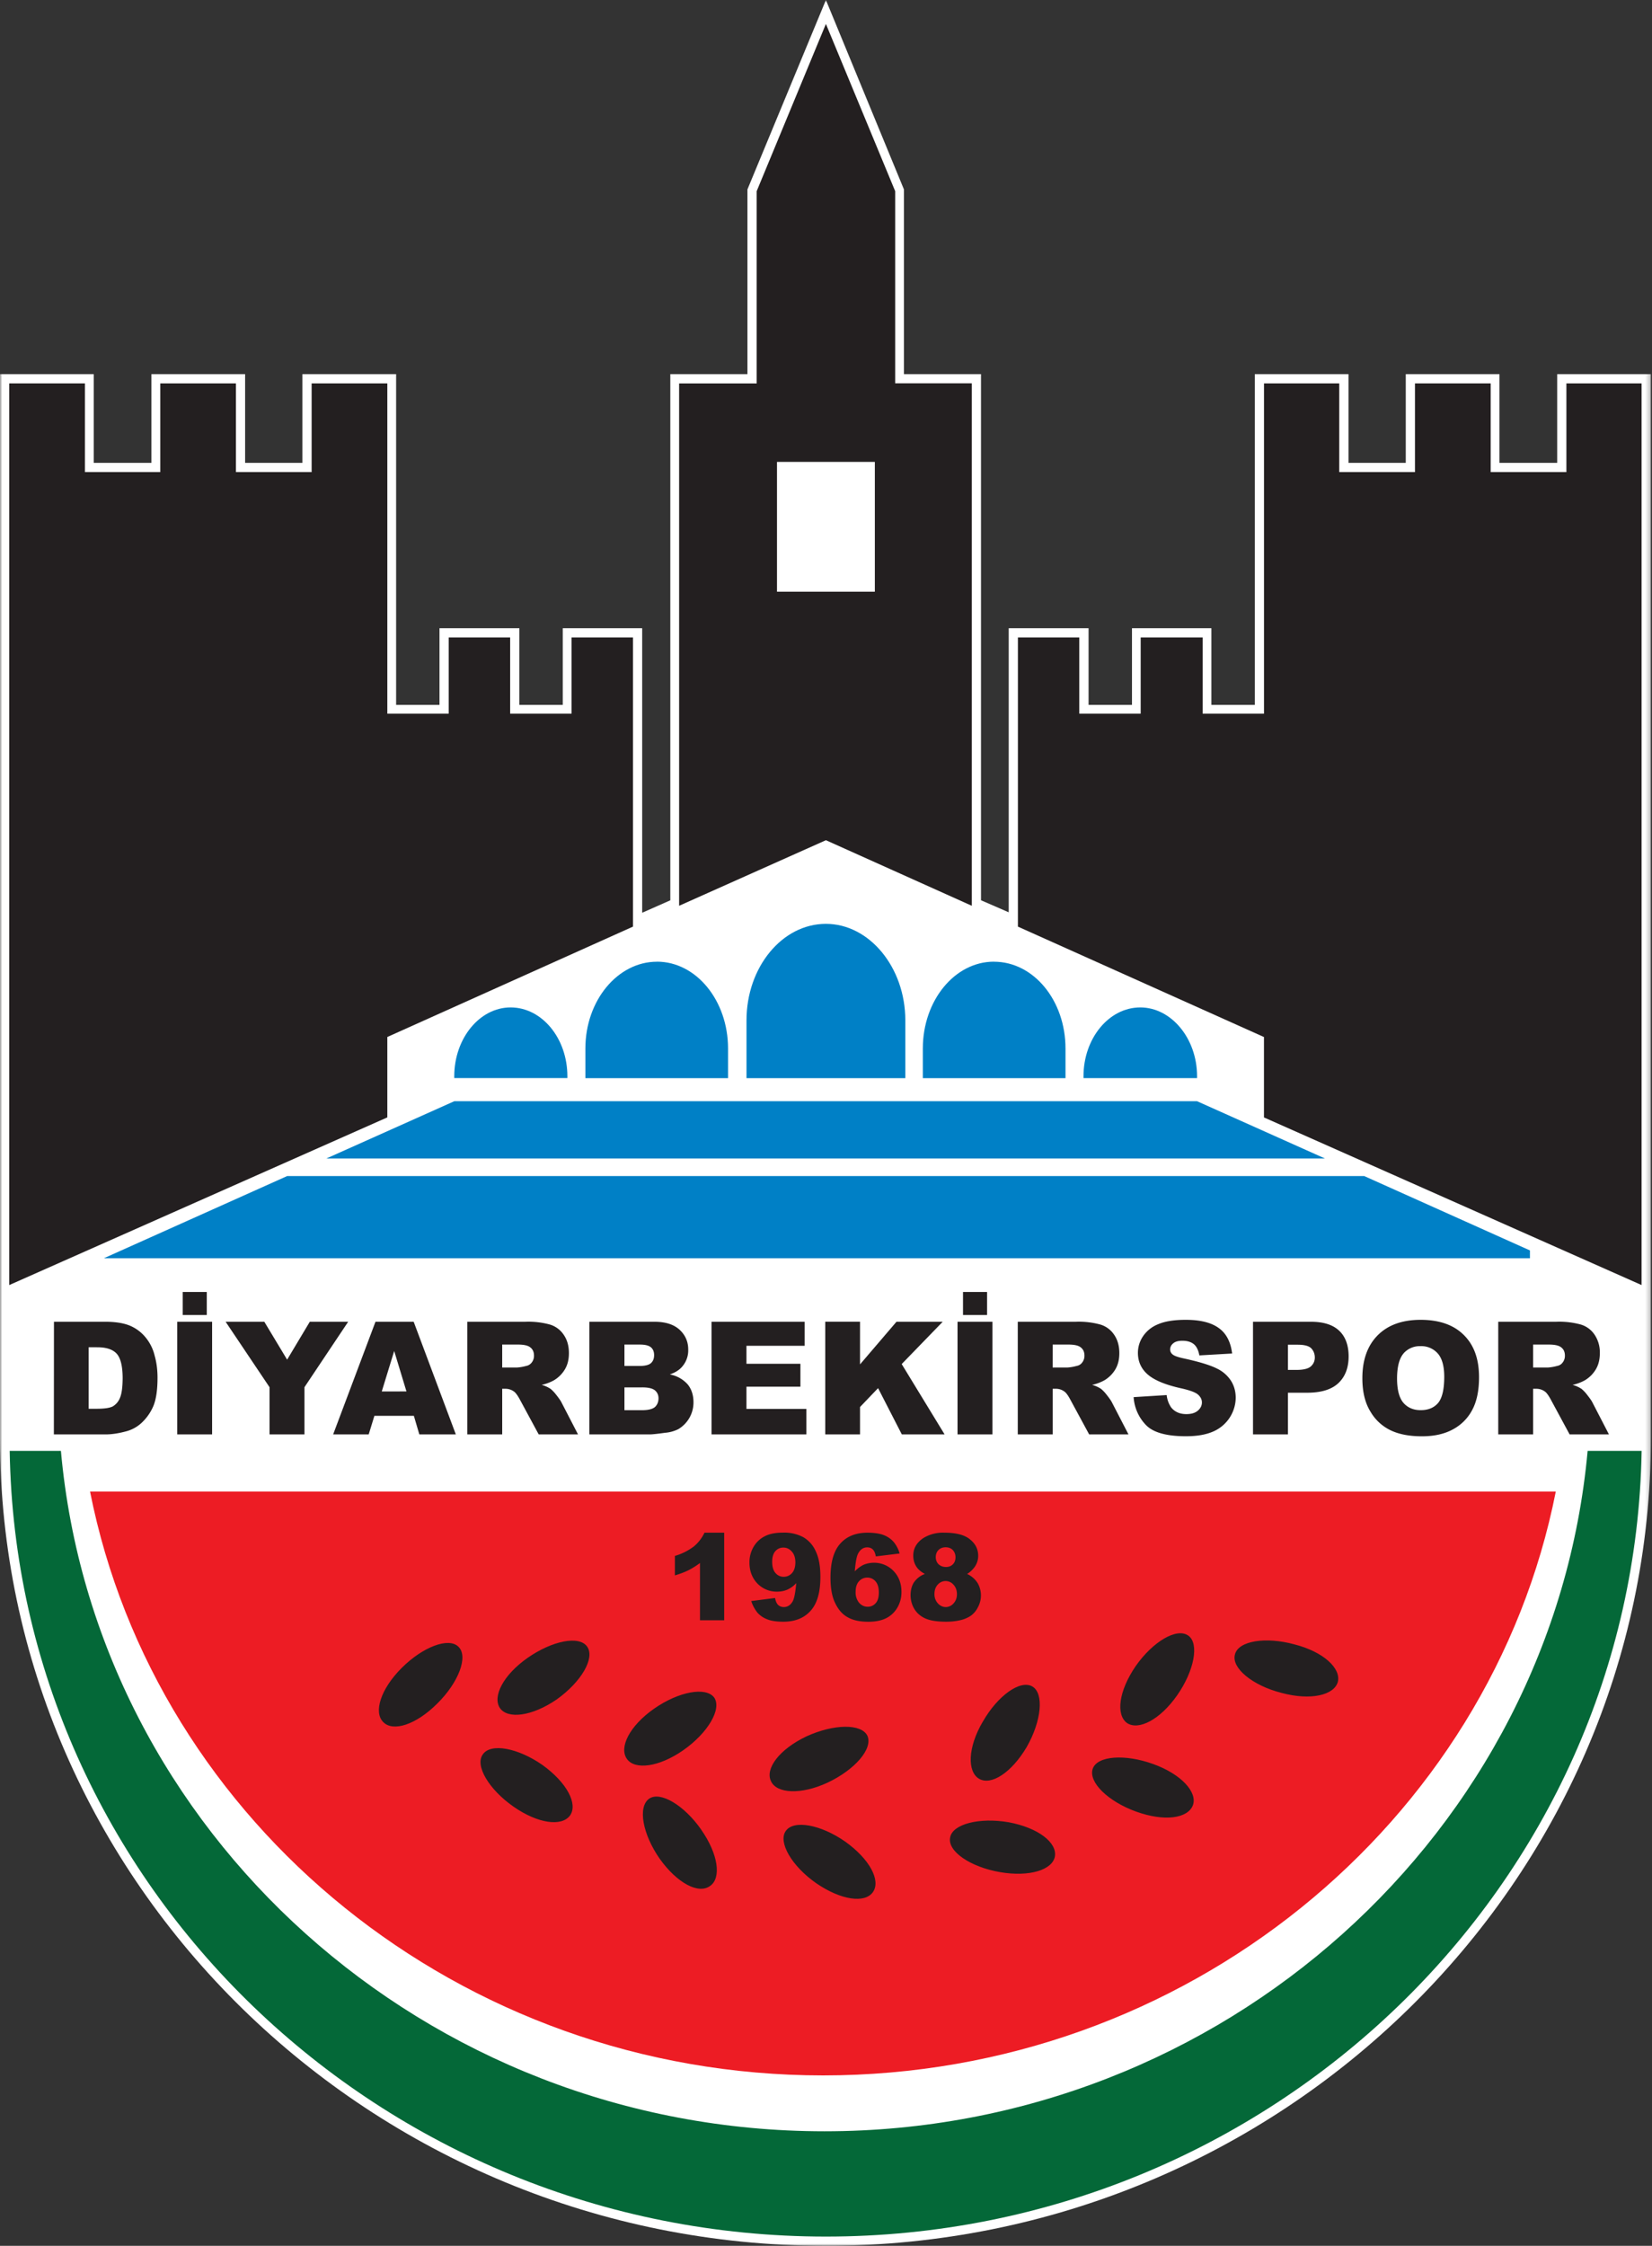
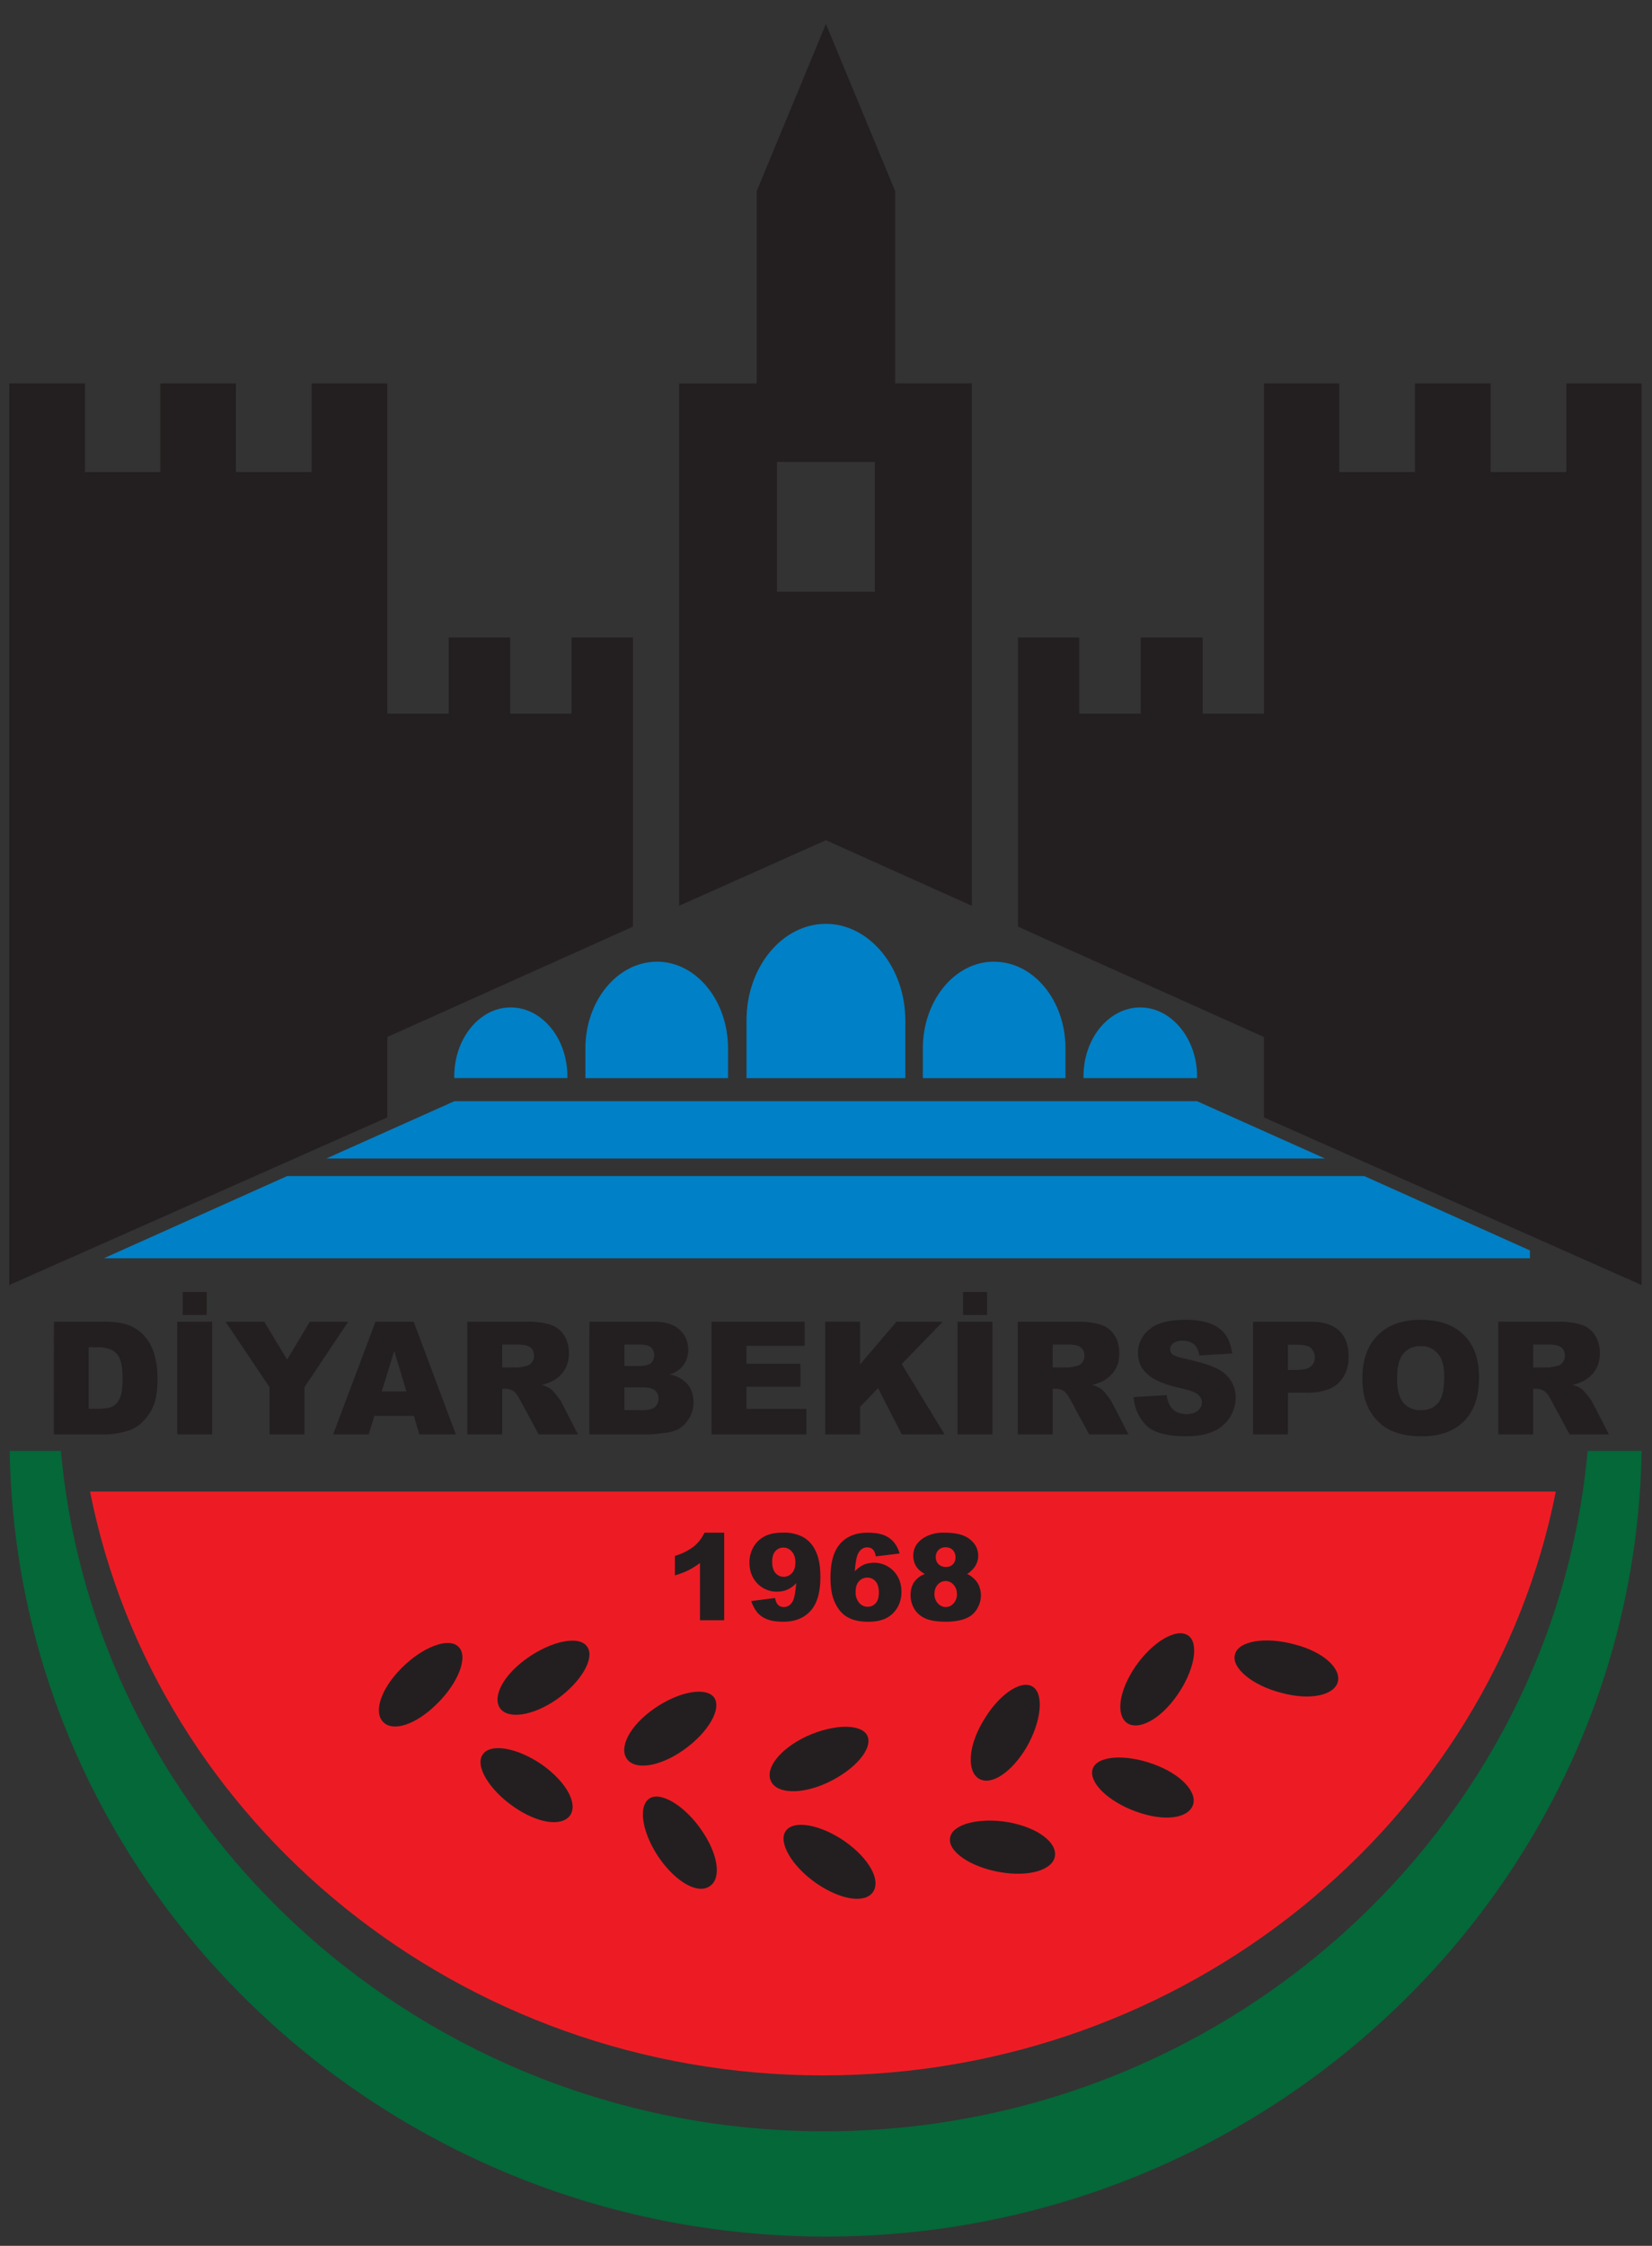
<svg xmlns="http://www.w3.org/2000/svg" width="368" height="500" fill="none">
  <rect width="100%" height="100%" fill="#333333" stroke="none" />
  <mask id="a" width="368" height="500" x="0" y="0" maskUnits="userSpaceOnUse" style="mask-type:luminance">
-     <path fill="#fff" d="M0 0h367.75v500H0z" />
-   </mask>
+     </mask>
  <g mask="url(#a)">
-     <path fill="#fff" fill-rule="evenodd" d="M183.98 500c101.2 0 183.77-80.83 183.77-179.86V83.3h-20.87v19.75h-12.86V83.3h-20.87v19.75h-12.76V83.3h-20.87v73.63h-9.67v-17.07h-17.69v17.07h-9.67v-17.07H224.7v63.25l-6.17-2.68V83.3h-17.17V42.17L183.98 0 166.5 42.17V83.3h-17.18v117.14l-6.27 2.77v-63.35h-17.69v17.07h-9.67v-17.07H97.9v17.07h-9.66V83.3H67.36v19.75H54.6V83.3H33.73v19.75H20.88V83.3H0v236.84C0 419.17 82.68 500 183.98 500" clip-rule="evenodd" />
+     <path fill="#fff" fill-rule="evenodd" d="M183.98 500c101.2 0 183.77-80.83 183.77-179.86V83.3h-20.87v19.75h-12.86V83.3h-20.87v19.75h-12.76V83.3h-20.87v73.63h-9.67v-17.07h-17.69v17.07h-9.67v-17.07H224.7v63.25l-6.17-2.68V83.3h-17.17V42.17L183.98 0 166.5 42.17V83.3h-17.18v117.14l-6.27 2.77h-17.69v17.07h-9.67v-17.07H97.9v17.07h-9.66V83.3H67.36v19.75H54.6V83.3H33.73v19.75H20.88V83.3H0v236.84C0 419.17 82.68 500 183.98 500" clip-rule="evenodd" />
  </g>
  <path fill="#231f20" fill-rule="evenodd" d="M127.32 141.92v16.97h-13.68v-16.97H99.96v16.97H86.28V85.36H69.42v19.74H52.55V85.36H35.7v19.74H18.92V85.36H2.06V286.1l84.22-37.33v-17.9L141 206.3v-64.38zm221.61-56.56v19.74h-16.87V85.36H315.2v19.74h-16.87V85.36h-16.76v73.53H267.9v-16.97h-13.8v16.97h-13.68v-16.97h-13.67v64.38l54.81 24.58v17.9l84.12 37.32V85.36zm-175.85 46.37h21.8v-28.9h-21.8zm10.9 55.33-32.7 14.6V85.37h17.28V42.56l15.42-37.23 15.43 37.23v42.78h17.07v116.32z" clip-rule="evenodd" />
  <path fill="#0080c6" fill-rule="evenodd" d="M146.34 214.1c8.74 0 15.84 8.65 15.84 19.34v6.59H130.4v-6.59c0-10.7 7.2-19.33 15.94-19.33m37.64-8.43c9.66 0 17.69 9.67 17.69 21.5v12.85h-35.38v-12.86c0-11.82 7.92-21.49 17.69-21.49m-70.24 18.61c7 0 12.65 6.89 12.65 15.32v.41h-25.2v-.4c0-8.44 5.66-15.33 12.55-15.33M72.7 257.92l28.5-12.75h165.46l28.49 12.75zm-49.56 22.21 40.83-18.3h239.92l36.92 16.56v1.74zm198.27-66.03c-8.74 0-15.84 8.65-15.84 19.34v6.59h31.78v-6.59c0-10.7-7.09-19.33-15.94-19.33m32.6 10.18c-6.99 0-12.65 6.89-12.65 15.32v.41h25.3v-.4c0-8.44-5.76-15.33-12.65-15.33" clip-rule="evenodd" />
  <path fill="#046838" fill-rule="evenodd" d="M353.66 323.02c-7.7 84.73-81.14 151.48-170 151.48-88.95 0-162.48-66.75-170.09-151.48H2.16c1.54 96.66 82.58 174.92 181.82 174.92 99.03 0 180.07-78.26 181.71-174.92z" clip-rule="evenodd" />
  <path fill="#ed1c24" fill-rule="evenodd" d="M346.57 332.07c-14.6 73.84-82.38 129.99-163.21 129.99-80.94 0-148.7-56.15-163.3-129.99z" clip-rule="evenodd" />
  <path fill="#231f20" fill-rule="evenodd" d="M288.36 366.1c6.48 1.65 10.39 5.35 9.66 8.34-.82 2.97-6.06 4.21-12.54 2.46-6.48-1.64-11.2-5.55-10.39-8.53.72-3.09 6.9-4.02 13.27-2.27m-69.42 17.18c-3.4 5.76-3.5 11.2-.82 12.75 2.67 1.54 7.2-1.34 10.6-7.1 3.28-5.75 3.9-11.93 1.23-13.47-2.68-1.54-7.72 2.06-11 7.82m37.95 9.46c6.26 2.26 9.86 6.27 8.84 9.15-1.14 2.99-6.38 3.7-12.65 1.44s-10.7-6.58-9.67-9.56c1.03-2.88 7.2-3.3 13.47-1.03M224.7 405.7c6.58 1.23 10.8 4.53 10.29 7.6-.52 2.99-5.66 4.64-12.24 3.5s-11.72-4.62-11.1-7.7c.5-2.99 6.47-4.53 13.05-3.4m28.28-34.76c-3.8 5.56-4.42 10.8-1.95 12.65 2.57 1.75 7.4-.72 11.2-6.17 3.81-5.45 4.95-11.52 2.48-13.27-2.57-1.85-7.92 1.34-11.73 6.79m-73.32 15.63c-6.07 2.88-9.26 7.2-7.92 9.97 1.23 2.78 6.68 3.1 12.65.32 6.07-2.88 10.08-7.51 8.84-10.4-1.33-2.77-7.5-2.66-13.57.11m8.64 23.45c5.45 3.9 7.92 8.63 6.17 11.2s-7.1 1.86-12.65-1.95c-5.45-3.8-8.54-9.15-6.79-11.62 1.75-2.57 7.82-1.44 13.27 2.37m-42.58-29.62c-5.45 3.8-7.91 8.64-6.06 11.21 1.74 2.47 7.1 1.85 12.54-1.95 5.45-3.8 8.64-9.16 6.89-11.73-1.85-2.46-7.92-1.33-13.37 2.47m10.48 26.95c3.82 5.45 4.53 10.8 1.96 12.54-2.57 1.86-7.3-.61-11.2-6.06-3.81-5.46-4.94-11.52-2.37-13.37 2.47-1.75 7.82 1.44 11.62 6.89m-38.67-38.26c-5.44 3.8-7.91 8.64-6.16 11.21 1.74 2.46 7.1 1.85 12.65-1.96 5.45-3.9 8.53-9.15 6.78-11.72s-7.81-1.34-13.27 2.47m3.29 23.85c5.45 3.92 7.92 8.65 6.17 11.22-1.85 2.57-7.2 1.85-12.64-1.96-5.45-3.8-8.64-9.15-6.8-11.62 1.75-2.57 7.82-1.44 13.27 2.36m-31.36-21.59c-4.73 4.73-6.27 9.87-4.11 12.03 2.16 2.26 7.3.63 12.03-4.1 4.73-4.64 7-10.5 4.73-12.66-2.16-2.16-7.92 0-12.65 4.73" clip-rule="evenodd" />
  <path fill="#231f20" d="M12 319.35h11.54q2.04 0 4.62-.7a8 8 0 0 0 3.47-1.96 11 11 0 0 0 2.56-3.72q.9-2.24.9-6.24c0-1.7-.2-3.36-.63-4.87a10 10 0 0 0-1.96-4.02 9 9 0 0 0-3.47-2.66q-2.09-.9-5.5-.91H12.02zm9.68-19.4q3.03 0 4.34 1.46 1.3 1.48 1.3 5.47-.02 2.99-.6 4.34a3.8 3.8 0 0 1-1.61 1.9q-1 .51-3.47.52h-1.89v-13.7zm17.8 19.4h7.77v-25.08h-7.77zm1.22-26.59h5.36v-5.12H40.7zm19.34 16.08v10.51h7.78v-10.51l9.74-14.57h-8.55l-5.05 8.44-5.08-8.44h-8.62zm33.37 10.51h8.13l-9.39-25.08h-8.51l-9.43 25.08h7.92l1.27-4.14h8.79zm-8.37-9.56 2.77-9.01 2.73 9zm26.83 9.56v-10.16h.7q1.05 0 1.9.6.59.4 1.4 1.92l4.13 7.64h8.76l-3.75-7.25q-.3-.54-1.09-1.54a8 8 0 0 0-1.26-1.34 7 7 0 0 0-2-.9 10 10 0 0 0 2.74-1.02 7 7 0 0 0 2.45-2.46q.89-1.5.88-3.6 0-2.4-1.16-4.07a5.6 5.6 0 0 0-3.08-2.28 18 18 0 0 0-5.46-.62H104.1v25.08zm0-20h3.4q2.13-.02 2.9.66.8.64.78 1.86a2.4 2.4 0 0 1-.5 1.47 2 2 0 0 1-1.26.77 10 10 0 0 1-2.06.35h-3.26zm19.41 20h13.39q.83.01 3.46-.36a8 8 0 0 0 2.95-.8 6.9 6.9 0 0 0 3.4-5.99q0-2.37-1.27-3.96a7 7 0 0 0-4-2.24q1.8-.63 2.7-1.68a5.5 5.5 0 0 0 1.4-3.82q.02-2.64-1.92-4.45-1.94-1.78-5.6-1.78h-14.5zm7.82-20h3.43q1.77 0 2.48.62.7.6.7 1.73 0 1.14-.7 1.78-.72.63-2.55.63h-3.36zm0 9.53h3.92q2.03-.01 2.87.66.8.68.8 1.78-.01 1.2-.8 1.94-.83.69-2.84.7h-3.95zm19.4 10.47h21.13v-5.68h-13.35v-4.94h12.02v-5.11h-12.02v-4h12.96v-5.35H158.5zm25.33 0h7.75v-6.1l4.02-4.2 5.29 10.3h9.53l-9.56-15.66 9.14-9.42h-10.3l-8.12 9.49v-9.5h-7.75zm29.47 0h7.77v-25.08h-7.77zm1.22-26.59h5.36v-5.12h-5.36zm19.98 26.59v-10.16h.7q1.04 0 1.88.6.6.4 1.4 1.92l4.14 7.64h8.76l-3.75-7.25q-.3-.54-1.09-1.54a8 8 0 0 0-1.26-1.34 7 7 0 0 0-2-.9 10 10 0 0 0 2.74-1.02 7 7 0 0 0 2.45-2.46q.88-1.5.87-3.6 0-2.4-1.15-4.07a5.6 5.6 0 0 0-3.08-2.28 18 18 0 0 0-5.47-.62h-12.92v25.08zm0-20h3.39q2.13-.02 2.9.66.8.64.78 1.86a2.4 2.4 0 0 1-.5 1.47q-.46.63-1.26.77a10 10 0 0 1-2.06.35h-3.26zm20.83 17.97c1.62 1.64 4.6 2.44 8.83 2.44 2.46 0 4.45-.34 6.06-1.04a8.3 8.3 0 0 0 5.05-7.54q-.01-2.07-1.01-3.7a7.6 7.6 0 0 0-3.19-2.8q-2.22-1.12-7.25-2.22-2.06-.43-2.6-.91a1.4 1.4 0 0 1-.56-1.09q0-.83.7-1.4.68-.57 2.03-.56 1.62 0 2.56.77c.63.53 1.01 1.37 1.22 2.49l7.3-.42q-.49-3.94-3.02-5.7-2.5-1.8-7.32-1.8-3.9 0-6.17.99a7.3 7.3 0 0 0-3.36 2.7 6.6 6.6 0 0 0-1.12 3.63q0 2.94 2.18 4.84t7.28 3.05q3.11.68 3.96 1.46.84.77.84 1.73-.01 1.05-.91 1.82-.89.77-2.56.77-2.2 0-3.4-1.51a6 6 0 0 1-.98-2.73l-7.36.46a9.8 9.8 0 0 0 2.8 6.27m23.79 2.03h7.78v-9.28h4.24q4.72.01 7-2.14t2.28-5.96c0-2.45-.7-4.38-2.1-5.7q-2.1-2-6.3-2h-12.9zm7.78-19.97h2.21q2.2.01 2.98.8.79.84.8 2.04 0 1.2-.9 2c-.6.52-1.69.77-3.16.77h-1.93zm18.3 14.75a10.4 10.4 0 0 0 4.5 4.27q2.8 1.37 7.05 1.37 4.14 0 6.97-1.58a10.3 10.3 0 0 0 4.28-4.38c.98-1.85 1.47-4.28 1.47-7.18 0-4.07-1.12-7.18-3.4-9.42q-3.37-3.37-9.63-3.37-6.12.01-9.53 3.43-3.42 3.43-3.43 9.53-.01 4.43 1.71 7.33m7.45-12.8a4.8 4.8 0 0 1 3.75-1.63 4.9 4.9 0 0 1 3.9 1.64q1.42 1.63 1.43 5.15 0 4.22-1.36 5.85-1.38 1.62-3.9 1.61-2.42 0-3.85-1.65-1.41-1.68-1.4-5.46.02-3.82 1.43-5.5m28.88 18.01v-10.16h.7q1.05 0 1.9.6.59.4 1.4 1.92l4.13 7.64h8.76l-3.75-7.25q-.3-.54-1.09-1.54a8 8 0 0 0-1.26-1.34 7 7 0 0 0-2-.9 10 10 0 0 0 2.74-1.02 7 7 0 0 0 2.45-2.46q.89-1.5.88-3.6a7 7 0 0 0-1.16-4.07 5.6 5.6 0 0 0-3.08-2.28 18 18 0 0 0-5.46-.62h-12.93v25.08zm0-20h3.4q2.13-.02 2.9.66.8.64.78 1.86a2.4 2.4 0 0 1-.5 1.47q-.46.63-1.26.77a10 10 0 0 1-2.06.35h-3.26zm-184.59 41.88a9 9 0 0 1-2.36 3.06 13 13 0 0 1-4.23 2.11v4.34q1.83-.55 3.08-1.18 1.2-.61 2.51-1.58v12.75h5.39v-19.5zM168.69 359a5.6 5.6 0 0 0 2.2 1.51q1.32.54 3.61.54 3.89 0 6.05-2.41 2.21-2.41 2.2-7.6 0-3.54-1.04-5.68a6.7 6.7 0 0 0-2.79-3.14 9 9 0 0 0-4.6-1q-2.41 0-3.97.81a6 6 0 0 0-2.5 2.38 6.7 6.7 0 0 0-.9 3.49q0 2.78 1.76 4.64a6 6 0 0 0 4.37 1.82q1.32-.01 2.33-.46a6 6 0 0 0 1.96-1.44q-.27 3.08-.78 4.04-.73 1.29-2 1.29-.74-.01-1.24-.46-.49-.46-.7-1.56l-5.3.68a8 8 0 0 0 1.34 2.54m7.74-8.77q-.76.83-1.87.83-1.1-.01-1.83-.86-.72-.85-.72-2.46 0-1.58.7-2.38.72-.8 1.77-.8 1.13-.01 1.9.88.8.87.8 2.44-.02 1.53-.75 2.35m22.64-6.93a5.6 5.6 0 0 0-2.2-1.52q-1.34-.53-3.62-.54-3.89 0-6.05 2.41-2.2 2.42-2.2 7.6 0 3.56 1.05 5.68c.7 1.45 1.6 2.5 2.79 3.14q1.72 1 4.6 1 2.4 0 4-.81a6 6 0 0 0 2.48-2.38q.9-1.57.89-3.46 0-2.81-1.77-4.66a6 6 0 0 0-4.34-1.83 6 6 0 0 0-2.33.46q-1 .48-1.96 1.45.25-3.1.78-4.02.73-1.32 2-1.31.75 0 1.22.45.49.46.69 1.56l5.3-.65a7 7 0 0 0-1.33-2.57m-7.72 8.76q.75-.83 1.87-.82 1.08 0 1.83.85.72.85.72 2.46t-.7 2.38q-.72.8-1.77.8-1.12.01-1.92-.88a3.6 3.6 0 0 1-.78-2.43q0-1.55.75-2.36m12.27.19q-.76 1.16-.78 2.84 0 1.73.84 3.13.85 1.4 2.46 2.12t4.64.72q1.64 0 3.05-.32a7 7 0 0 0 2.4-.99 5 5 0 0 0 1.62-1.93 5.5 5.5 0 0 0-.1-5.41 5.5 5.5 0 0 0-2.31-1.98 6 6 0 0 0 1.71-1.61q.76-1.14.75-2.44 0-2.21-1.85-3.67-1.8-1.48-5.68-1.47a8.3 8.3 0 0 0-4.66 1.18q-2.28 1.52-2.27 3.94 0 1.44.77 2.56.59.84 1.82 1.51a5 5 0 0 0-2.4 1.82m5.44-7.16q.61-.6 1.58-.6t1.58.6q.61.65.62 1.61 0 .99-.59 1.58-.6.6-1.53.6-1.01-.01-1.66-.62-.61-.61-.62-1.58.01-1 .62-1.59m-.16 7.7a2.3 2.3 0 0 1 3.48.02q.76.8.78 2.09 0 1.26-.75 2.07a2.3 2.3 0 0 1-1.71.83q-1.02 0-1.77-.8a3 3 0 0 1-.78-2.1q0-1.32.75-2.11" />
</svg>